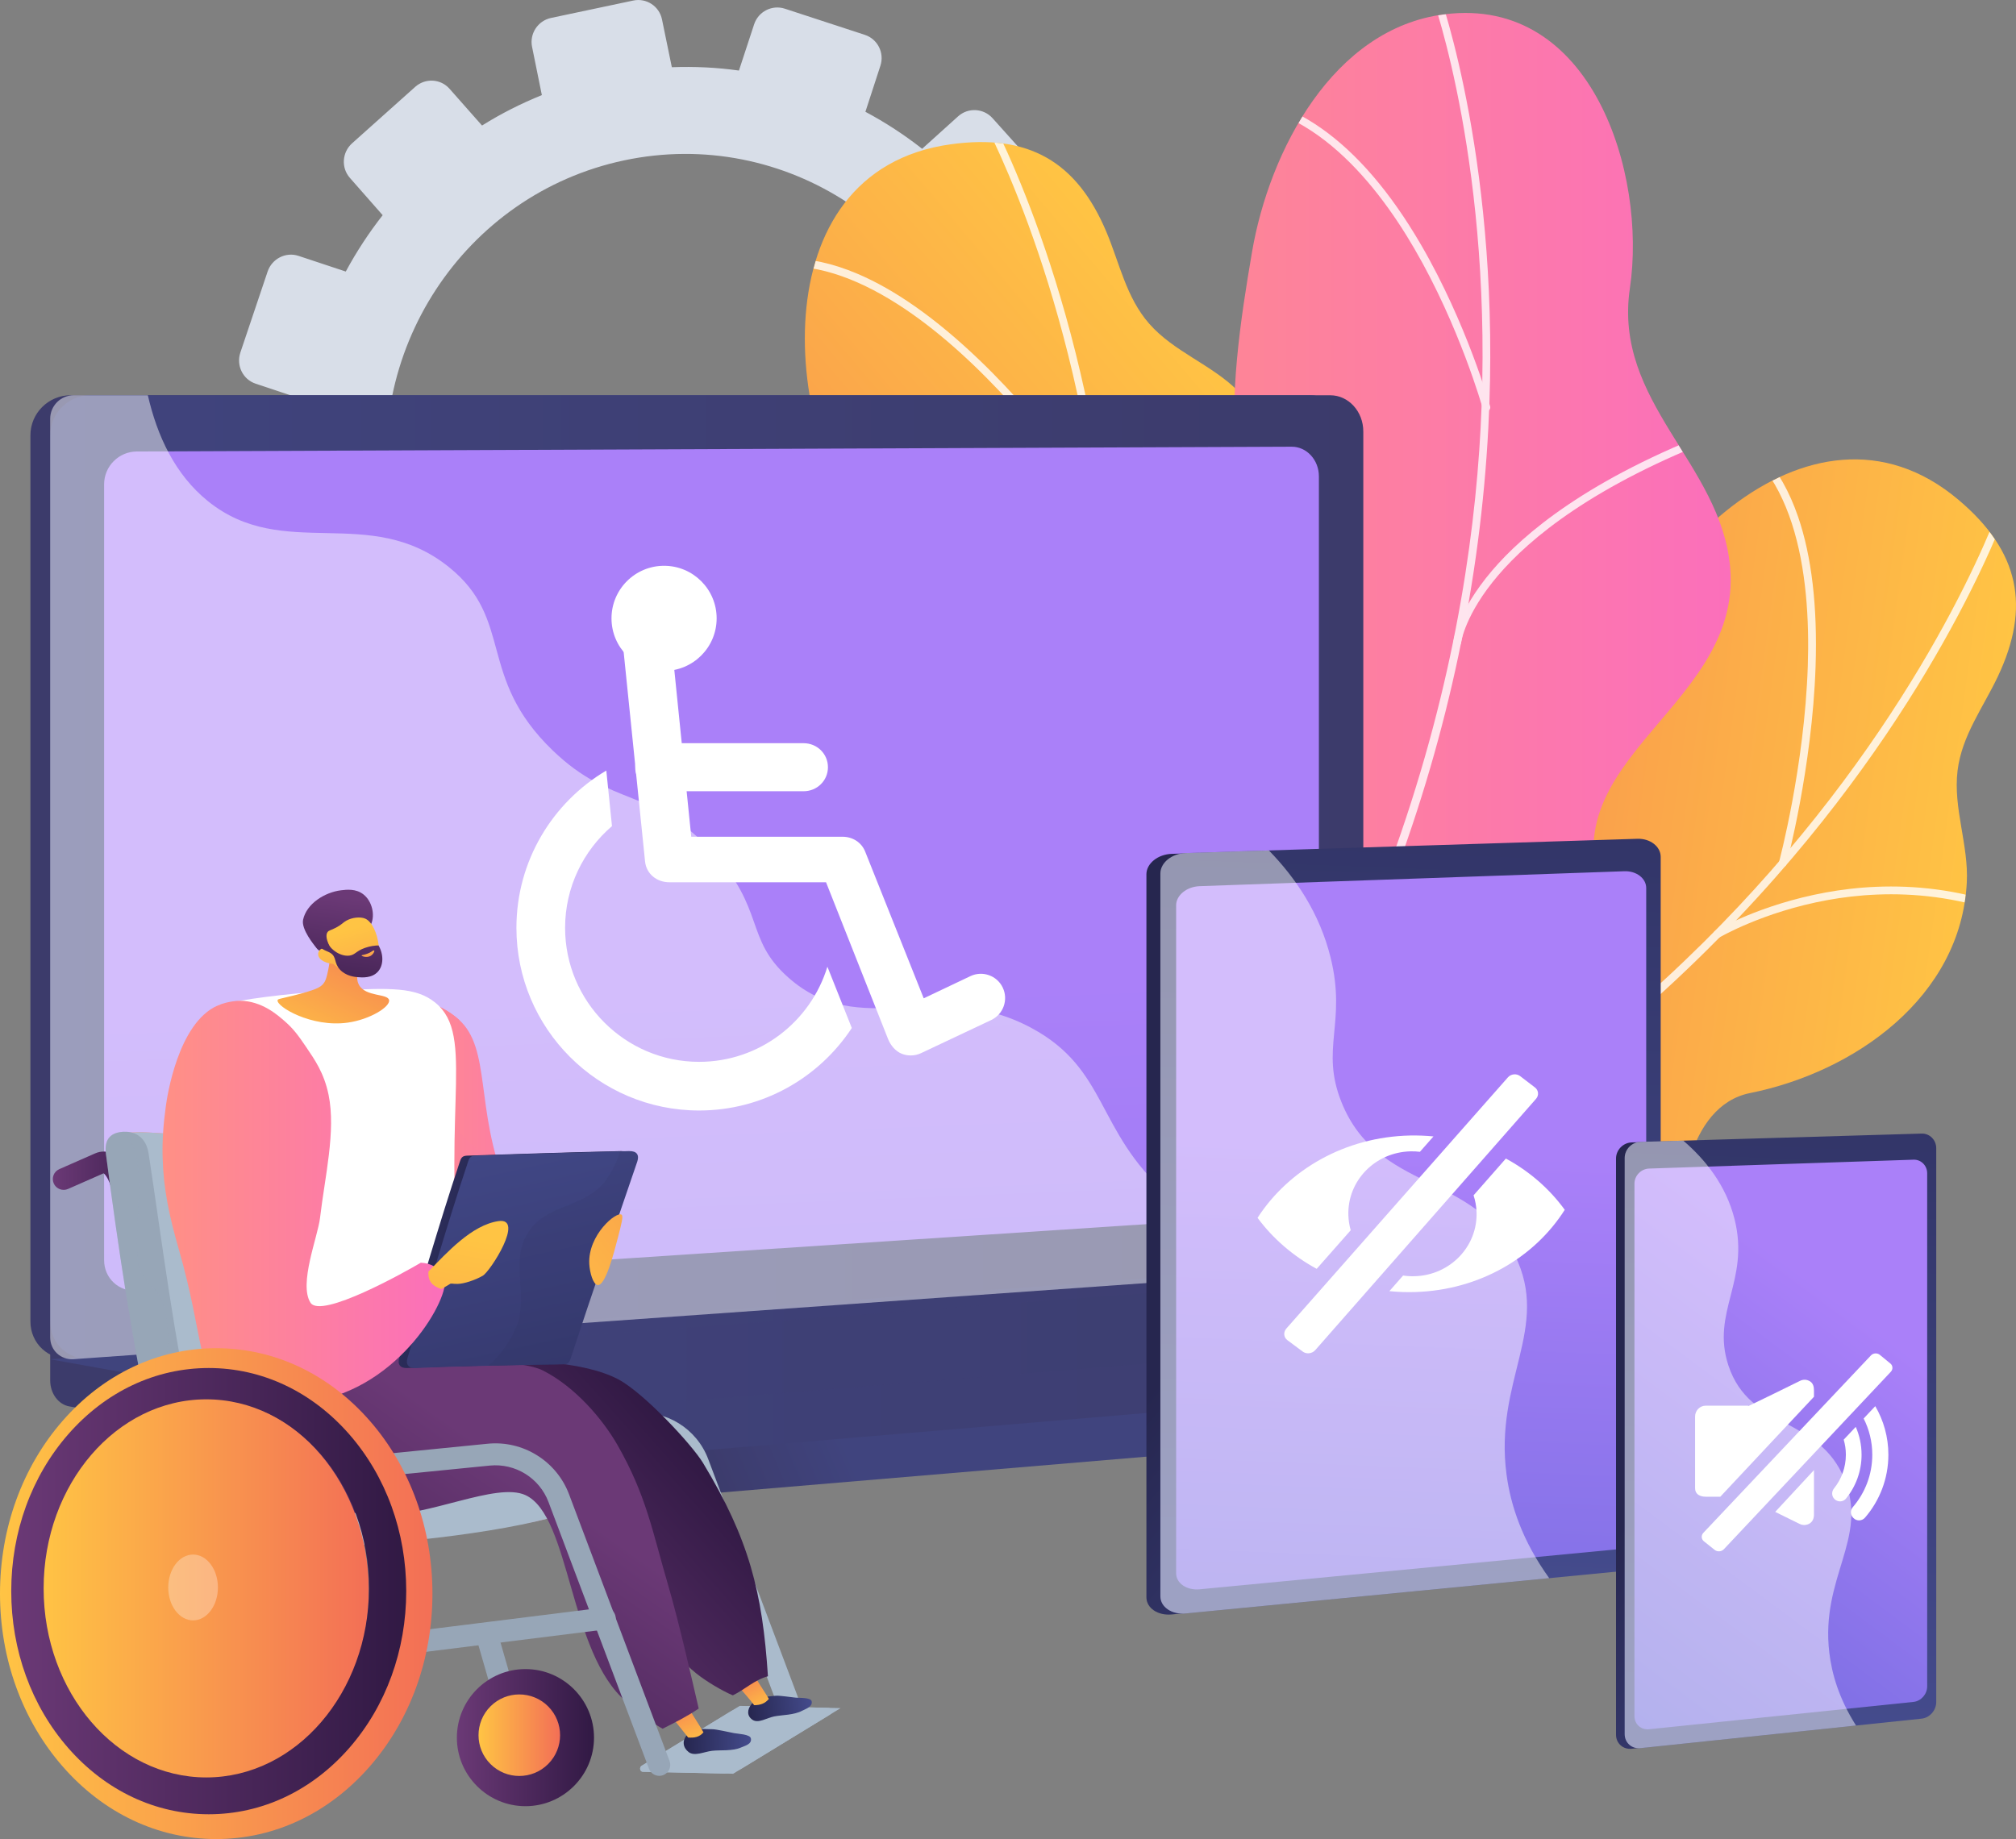
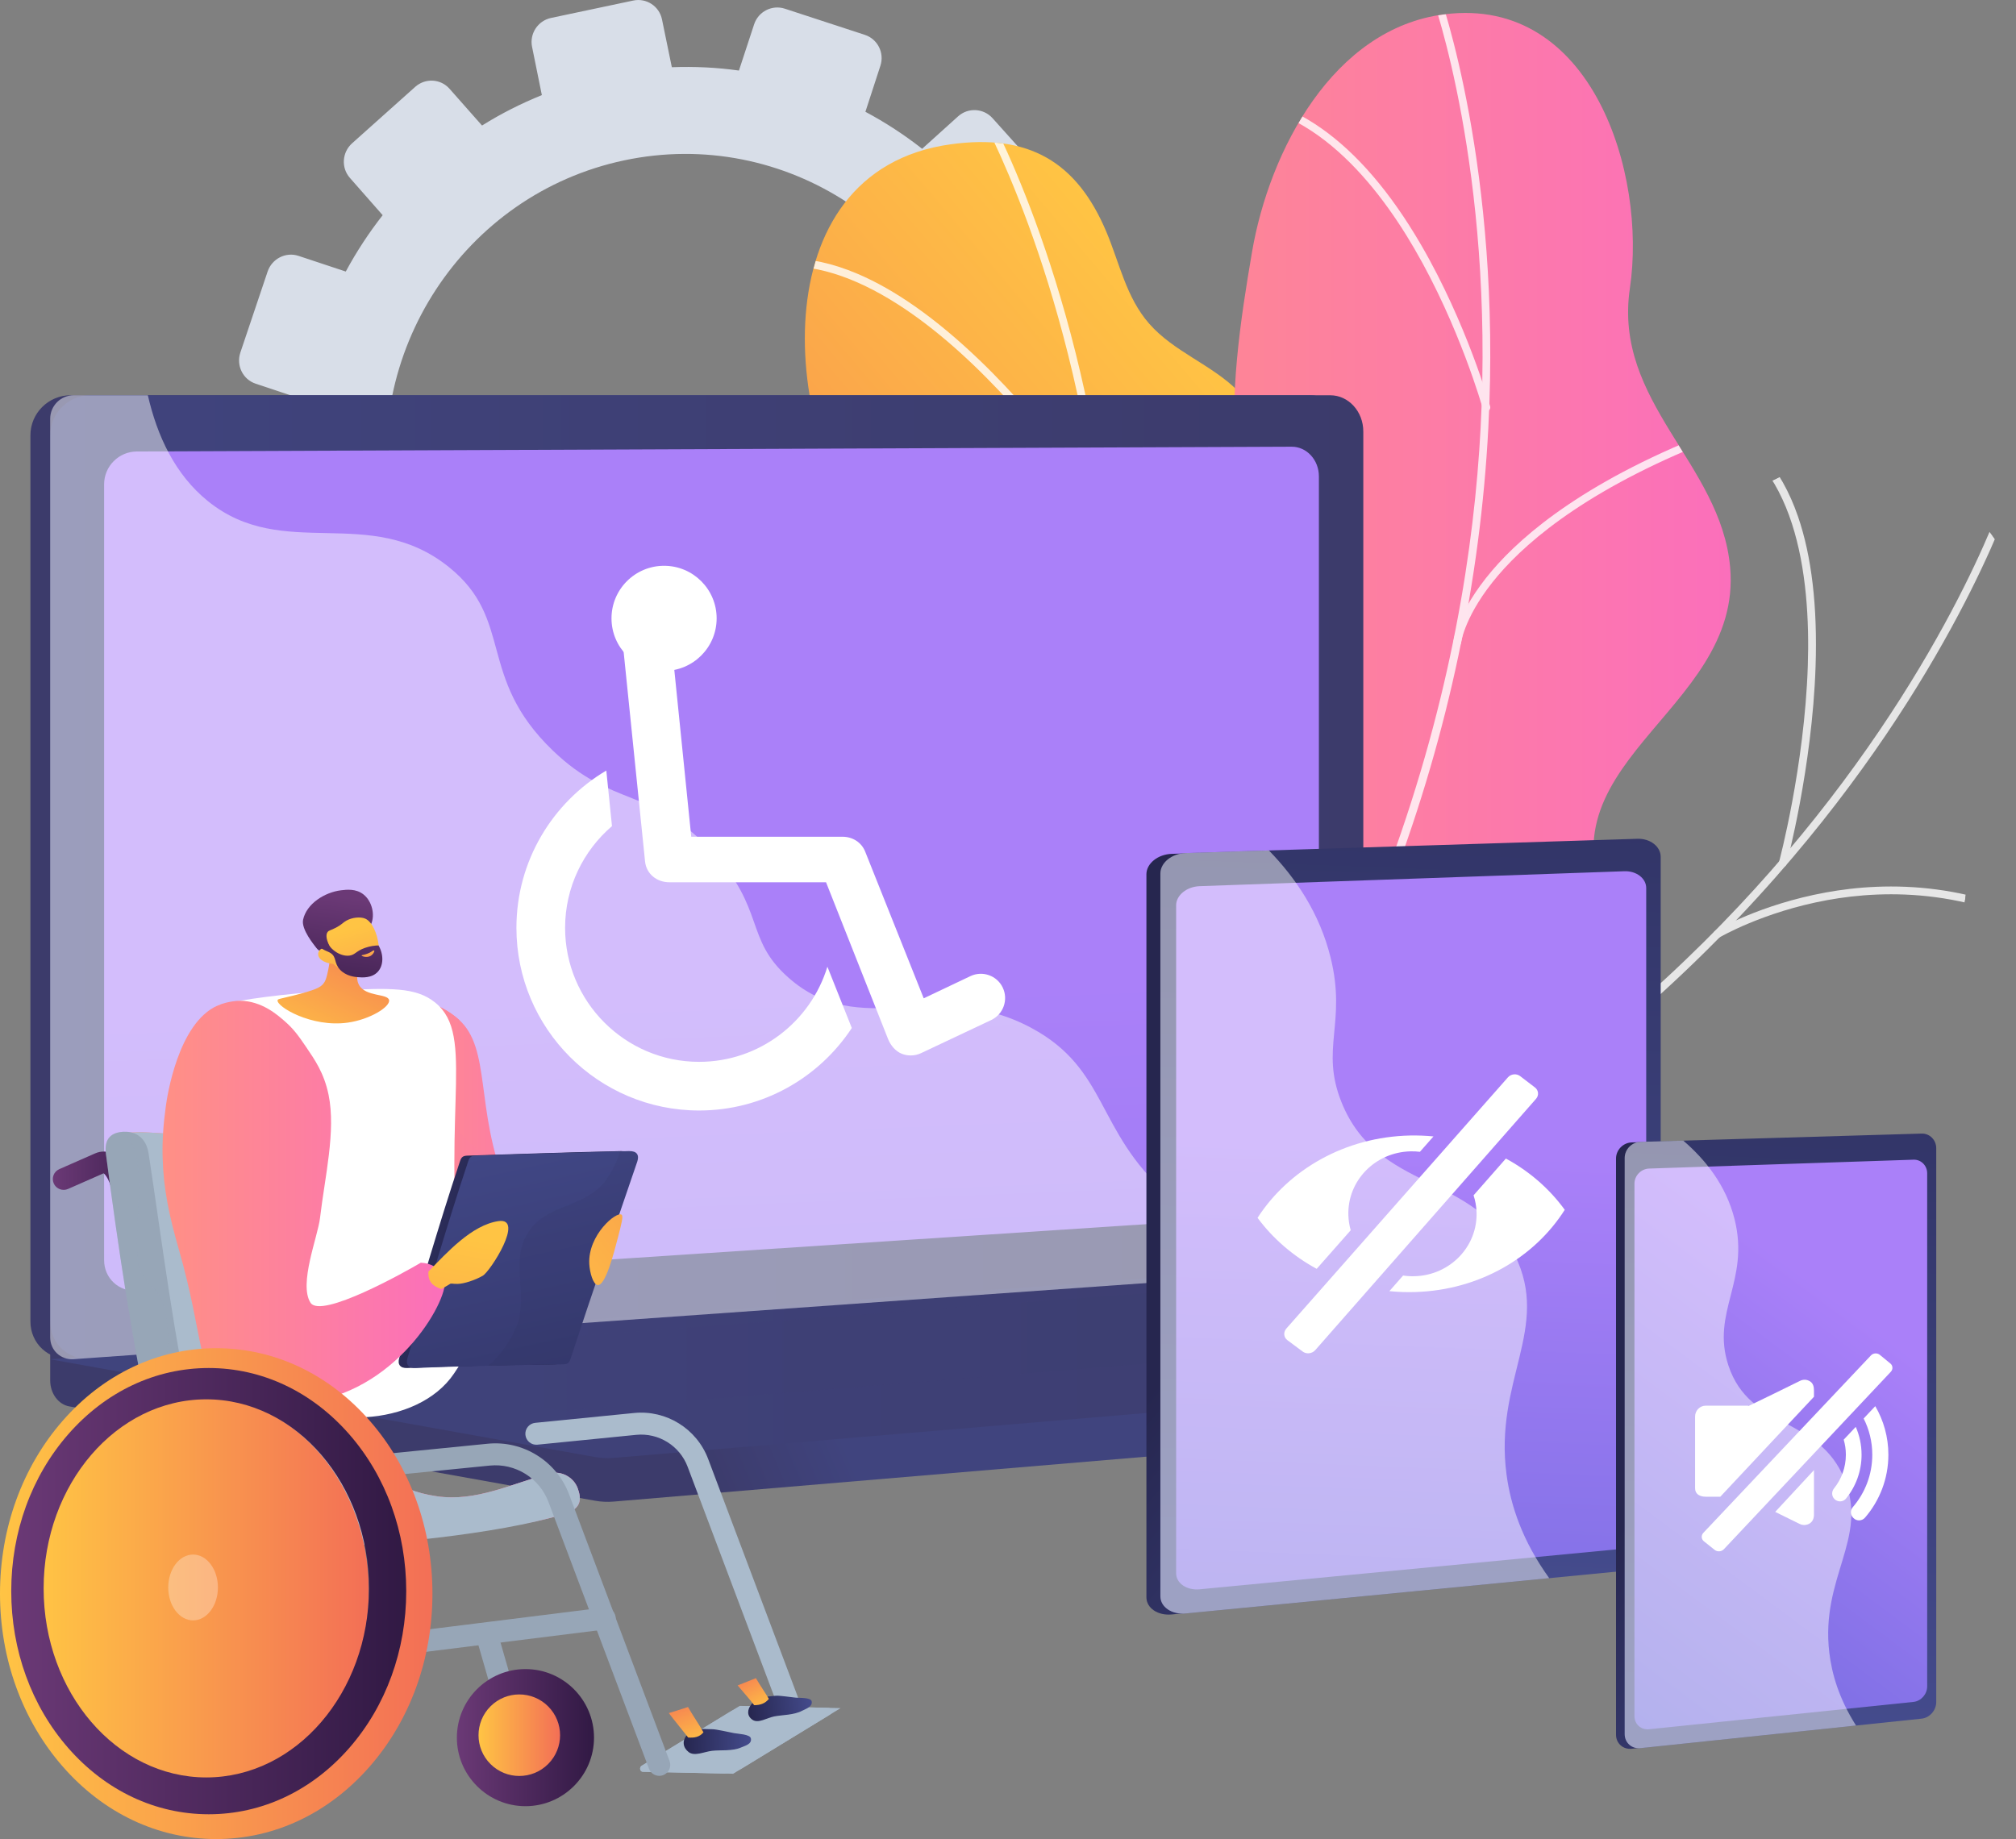
<svg xmlns="http://www.w3.org/2000/svg" xmlns:xlink="http://www.w3.org/1999/xlink" viewBox="0 0 2735.43 2495.88">
  <rect x="0" y="0" width="2735.43" height="2495.88" fill="#808080" stroke="none" />
  <defs>
    <style>.cls-1{fill:url(#linear-gradient-2);}.cls-2{fill:#abc;}.cls-3,.cls-4,.cls-5{fill:#fff;}.cls-6{fill:url(#linear-gradient-17);}.cls-7,.cls-8{fill:#97a6b7;}.cls-4,.cls-9{opacity:.48;}.cls-4,.cls-9,.cls-10{mix-blend-mode:soft-light;}.cls-11{fill:url(#linear-gradient-9);}.cls-11,.cls-5,.cls-8{opacity:.3;}.cls-11,.cls-12,.cls-8,.cls-13{mix-blend-mode:multiply;}.cls-14{fill:url(#linear-gradient-15);}.cls-15{fill:url(#linear-gradient-18);}.cls-16{fill:url(#linear-gradient-40);}.cls-17{fill:url(#linear-gradient-28);}.cls-18{fill:url(#linear-gradient-14);}.cls-19{fill:url(#linear-gradient-36);}.cls-20{fill:url(#linear-gradient-20);}.cls-21{fill:url(#linear-gradient-6);}.cls-22{clip-path:url(#clippath-2);}.cls-23{isolation:isolate;}.cls-24{fill:url(#linear-gradient-35);}.cls-25{fill:url(#linear-gradient-32);}.cls-26{fill:url(#linear-gradient-11);}.cls-27{fill:url(#linear-gradient-39);}.cls-28{clip-path:url(#clippath-1);}.cls-29{fill:url(#linear-gradient-10);}.cls-30{fill:#fc77ae;}.cls-31{fill:url(#linear-gradient-37);}.cls-32{fill:url(#linear-gradient-16);}.cls-12{fill:url(#linear-gradient-26);}.cls-12,.cls-13{opacity:.1;}.cls-33{fill:url(#linear-gradient-31);}.cls-34{fill:url(#linear-gradient-41);}.cls-35{fill:#d8dee8;}.cls-36{fill:url(#linear-gradient-21);}.cls-10{opacity:.8;}.cls-13{fill:url(#linear-gradient-24);}.cls-37{fill:url(#linear-gradient-25);}.cls-38{fill:url(#linear-gradient-5);}.cls-39{clip-path:url(#clippath);}.cls-40{fill:url(#linear-gradient-34);}.cls-41{fill:none;}.cls-42{clip-path:url(#clippath-3);}.cls-43{fill:url(#linear-gradient-7);}.cls-44{fill:url(#linear-gradient-22);}.cls-45{fill:url(#linear-gradient-42);}.cls-46{fill:url(#linear-gradient-3);}.cls-47{fill:url(#linear-gradient);}.cls-48{fill:url(#linear-gradient-27);}.cls-49{fill:url(#linear-gradient-33);}.cls-50{fill:url(#linear-gradient-38);}.cls-51{fill:url(#linear-gradient-29);}.cls-52{fill:url(#linear-gradient-30);}.cls-53{fill:url(#linear-gradient-23);}.cls-54{fill:url(#linear-gradient-19);}.cls-55{fill:url(#linear-gradient-4);}.cls-56{fill:url(#linear-gradient-8);}.cls-57{fill:url(#linear-gradient-12);}.cls-58{fill:url(#linear-gradient-13);}</style>
    <linearGradient id="linear-gradient" x1="3536.54" y1="1396.44" x2="4843.61" y2="1396.44" gradientTransform="translate(6353.59 486.35) rotate(-172.13) scale(1 -1)" gradientUnits="userSpaceOnUse">
      <stop offset="0" stop-color="#ffc444" />
      <stop offset="1" stop-color="#f36f56" />
    </linearGradient>
    <clipPath id="clippath">
      <path class="cls-41" d="m1459.72,1964.02s-154.47-329.85-154.47-329.85c0,0,328.01,33.27,319.41-148.69-7.65-162.01,73.89-269.05,244.31-237.45,65.36,12.12,153.98,45.83,214.47,2.11,78.02-56.42,82.84-196.35,93.98-282.18,24.76-190.8,276.1-462.19,480.32-289.35,82.31,69.67,97.93,144.78,52.99,239.67-20.01,42.23-48.84,80.18-54.59,127.7-6.16,50.84,15.15,100.73,12.55,151.62-7.96,156.08-152.63,257.44-293.98,285.81-86.57,17.38-100.46,148.34-95.01,213.42,5.65,67.47,27.84,151.59-33.88,200.32-99.89,78.87-267.7,12.66-371.86-18.09-79.26-23.4-162.91-52.91-246.42-35.63-28.06,5.81-187.29,78.97-167.8,120.6Z" />
    </clipPath>
    <linearGradient id="linear-gradient-2" x1="5029.65" y1="-3470.18" x2="6321.63" y2="-3470.18" gradientTransform="translate(7891.88 56.78) rotate(139.72) scale(1 -1)" xlink:href="#linear-gradient" />
    <clipPath id="clippath-1">
      <path class="cls-41" d="m1446.23,1925.64s-344.73-103.8-344.73-103.8c0,0,240.82-219.56,101.17-333.24-124.33-101.21-149.36-231.84-13.71-336.48,52.03-40.13,135.29-83.14,142.99-156.52,9.91-94.66-89.94-190.49-145.78-255.29-124.16-144.06-158.21-508.1,103.73-544.47,105.58-14.66,171.18,23.38,211.4,119.05,17.9,42.58,26.83,88.83,58.02,124.41,33.37,38.06,84.15,55.27,119.91,90.75,109.67,108.8,88.88,282.16,16.55,404.95-44.29,75.2,42.97,171.8,94.48,210.71,53.41,40.34,129.97,79.48,125.14,157.05-7.81,125.56-167.23,205.45-258.57,261.86-69.5,42.93-146.4,85.05-188.75,157.93-14.23,24.49-65.38,189.98-21.87,203.08Z" />
    </clipPath>
    <linearGradient id="linear-gradient-3" x1="1327.37" y1="1009.56" x2="2348.34" y2="1009.56" gradientUnits="userSpaceOnUse">
      <stop offset="0" stop-color="#ff9085" />
      <stop offset="1" stop-color="#fb6fbb" />
    </linearGradient>
    <clipPath id="clippath-2">
      <path class="cls-46" d="m1610.56,2001.53l-3.48-3.13-279.72-251.75s254.17-137.75,191.94-282.78c-105.66-246.24,15.37-311.66,168.94-483.5,83.26-93.16,2.83-246.55-9.8-346.71-11.63-92.23,4.8-200.89,20.49-292.29,23.39-136.21,109.72-302.98,261.23-321.99,199.62-25.04,274.51,215.81,251.38,371.72-22.97,154.82,123.58,237.66,136.03,378.9,17.58,199.53-278.67,267.13-155.32,482.11,144.4,251.66-136.46,361.07-337.47,412.72,0,0-222.2,84.96-244.23,336.69Z" />
    </clipPath>
    <linearGradient id="linear-gradient-4" x1="1133.32" y1="1927.3" x2="956.17" y2="2001.71" gradientUnits="userSpaceOnUse">
      <stop offset="0" stop-color="#40447e" />
      <stop offset="1" stop-color="#3c3b6b" />
    </linearGradient>
    <linearGradient id="linear-gradient-5" x1="896.76" y1="1146.52" x2="704.51" y2="1227.27" xlink:href="#linear-gradient-4" />
    <linearGradient id="linear-gradient-6" x1="68.1" y1="1190.23" x2="1849.81" y2="1190.23" xlink:href="#linear-gradient-4" />
    <linearGradient id="linear-gradient-7" x1="972.36" y1="1349.56" x2="1097.68" y2="4440.86" gradientUnits="userSpaceOnUse">
      <stop offset="0" stop-color="#aa80f9" />
      <stop offset="1" stop-color="#6165d7" />
    </linearGradient>
    <linearGradient id="linear-gradient-8" x1="68.1" y1="1849.1" x2="2589.95" y2="1849.1" xlink:href="#linear-gradient-4" />
    <linearGradient id="linear-gradient-9" x1="315.41" y1="1828.44" x2="2163.15" y2="1828.44" xlink:href="#linear-gradient-4" />
    <linearGradient id="linear-gradient-10" x1="510.3" y1="1588.26" x2="826.46" y2="1588.26" xlink:href="#linear-gradient-3" />
    <linearGradient id="linear-gradient-11" x1="510.3" y1="1588.24" x2="804.65" y2="1588.24" xlink:href="#linear-gradient-3" />
    <clipPath id="clippath-3">
      <path class="cls-2" d="m1140.62,2318.17l-136.96-3.01-133.15,81.35c-3.31,2.02-2.15,7.97,1.57,8.05l122.72,2.69,145.82-89.09Z" />
    </clipPath>
    <linearGradient id="linear-gradient-12" x1="71.65" y1="1745.24" x2="232.61" y2="1745.24" gradientUnits="userSpaceOnUse">
      <stop offset="0" stop-color="#6b3976" />
      <stop offset="1" stop-color="#311944" />
    </linearGradient>
    <linearGradient id="linear-gradient-13" x1="238.24" y1="1753.57" x2="921.06" y2="2034.35" xlink:href="#linear-gradient-3" />
    <linearGradient id="linear-gradient-14" x1="3201.75" y1="3158.34" x2="3289.17" y2="3158.34" gradientTransform="translate(3922.56 -1191.3) rotate(173.45) scale(1 -1)" gradientUnits="userSpaceOnUse">
      <stop offset="0" stop-color="#444b8c" />
      <stop offset="1" stop-color="#26264f" />
    </linearGradient>
    <linearGradient id="linear-gradient-15" x1="1364.72" y1="2122.83" x2="1394.76" y2="2060.65" gradientTransform="translate(2348.93 167.89) rotate(178.62) scale(1 -1)" xlink:href="#linear-gradient" />
    <linearGradient id="linear-gradient-16" x1="21.97" y1="2184.08" x2="290.07" y2="1844.61" gradientTransform="translate(949.05 68.66) rotate(10.04)" xlink:href="#linear-gradient-12" />
    <linearGradient id="linear-gradient-17" x1="2456.23" y1="2910.01" x2="2547.41" y2="2910.01" gradientTransform="translate(3569.33 -462.25) rotate(-178.12) scale(1 -1)" xlink:href="#linear-gradient-14" />
    <linearGradient id="linear-gradient-18" x1="932.89" y1="2142.76" x2="967.56" y2="2071.01" gradientTransform="translate(2083.69 330.5) rotate(-174.31) scale(1 -1)" xlink:href="#linear-gradient" />
    <linearGradient id="linear-gradient-19" x1="131.7" y1="1986.25" x2="434.44" y2="2413.9" gradientTransform="translate(821.3) rotate(-180) scale(1 -1)" xlink:href="#linear-gradient-12" />
    <linearGradient id="linear-gradient-20" x1="-322.27" y1="1761.79" x2="-313.84" y2="1537.22" gradientTransform="translate(1412.46 -49.56) rotate(23.5)" xlink:href="#linear-gradient" />
    <linearGradient id="linear-gradient-21" x1="619.9" y1="2358.23" x2="805.99" y2="2358.23" xlink:href="#linear-gradient-12" />
    <linearGradient id="linear-gradient-22" x1="649.3" y1="2354.93" x2="759.95" y2="2354.93" gradientTransform="translate(1871.56 191.5) rotate(45)" xlink:href="#linear-gradient" />
    <linearGradient id="linear-gradient-23" x1="4856.47" y1="1141.01" x2="4363.48" y2="1361.46" gradientTransform="translate(4841.67 -177.63) rotate(173.04) scale(1 -1)" xlink:href="#linear-gradient-14" />
    <linearGradient id="linear-gradient-24" x1="10037.7" y1="-2944.16" x2="9544.7" y2="-2723.71" gradientTransform="translate(956.57 296.61) rotate(173.04) scale(1 -1)" xlink:href="#linear-gradient-14" />
    <linearGradient id="linear-gradient-25" x1="4355.04" y1="1122.32" x2="4271.48" y2="1995.32" gradientTransform="translate(4841.67 -177.63) rotate(173.04) scale(1 -1)" xlink:href="#linear-gradient-14" />
    <linearGradient id="linear-gradient-26" x1="1027.09" y1="-1452.15" x2="862.87" y2="-752.04" gradientTransform="translate(956.57 296.61) rotate(173.04) scale(1 -1)" xlink:href="#linear-gradient-14" />
    <linearGradient id="linear-gradient-27" x1="220.52" y1="1632.34" x2="603.76" y2="1632.34" xlink:href="#linear-gradient-3" />
    <linearGradient id="linear-gradient-28" x1="-1765.43" y1="1681.31" x2="-1672.55" y2="2249.35" gradientTransform="translate(-1127.28) rotate(-180) scale(1 -1)" xlink:href="#linear-gradient" />
    <linearGradient id="linear-gradient-29" x1="0" y1="2162.79" x2="586.75" y2="2162.79" gradientTransform="matrix(1, 0, 0, 1, 0, 0)" xlink:href="#linear-gradient" />
    <linearGradient id="linear-gradient-30" x1="54.06" y1="2159.18" x2="500.39" y2="2159.18" gradientTransform="matrix(1, 0, 0, 1, 0, 0)" xlink:href="#linear-gradient" />
    <linearGradient id="linear-gradient-31" x1="15.26" y1="2159.43" x2="551.21" y2="2159.43" xlink:href="#linear-gradient-12" />
    <linearGradient id="linear-gradient-32" x1="374.13" y1="1600.96" x2="922.29" y2="1178.63" gradientTransform="translate(291.5 242.51) rotate(-4.05) scale(.84 .99)" xlink:href="#linear-gradient" />
    <linearGradient id="linear-gradient-33" x1="-103.92" y1="-106.65" x2="-169.03" y2="-272.01" gradientTransform="translate(362.83 1521.38) rotate(166.29) scale(1 -1)" gradientUnits="userSpaceOnUse">
      <stop offset="0" stop-color="#311944" />
      <stop offset="1" stop-color="#6b3976" />
    </linearGradient>
    <linearGradient id="linear-gradient-34" x1="700.5" y1="-204.23" x2="697.5" y2="37.01" gradientTransform="translate(-142.94 1666.12) rotate(-17.22)" xlink:href="#linear-gradient" />
    <linearGradient id="linear-gradient-35" x1="-123.81" y1="-98.74" x2="-188.98" y2="-264.25" xlink:href="#linear-gradient-33" />
    <linearGradient id="linear-gradient-36" x1="-187.59" y1="-198.47" x2="-184.21" y2="-168.25" gradientTransform="translate(362.83 1521.38) rotate(166.29) scale(1 -1)" gradientUnits="userSpaceOnUse">
      <stop offset="0" stop-color="#ffc444" />
      <stop offset="1" stop-color="#f36f56" />
    </linearGradient>
    <linearGradient id="linear-gradient-37" x1="2299.22" y1="2012.78" x2="1810.4" y2="1595.8" gradientTransform="matrix(1, 0, 0, 1, 0, 0)" xlink:href="#linear-gradient-14" />
    <linearGradient id="linear-gradient-38" x1="-1513.57" y1="3120.86" x2="222.55" y2="3185.44" gradientTransform="translate(-1225.48 627.7) rotate(-90)" xlink:href="#linear-gradient-14" />
    <linearGradient id="linear-gradient-39" x1="1918.38" y1="1561.46" x2="1874.29" y2="2666.05" xlink:href="#linear-gradient-7" />
    <linearGradient id="linear-gradient-40" x1="2695.62" y1="2207.67" x2="2342.43" y2="1906.38" gradientTransform="matrix(1, 0, 0, 1, 0, 0)" xlink:href="#linear-gradient-14" />
    <linearGradient id="linear-gradient-41" x1="-1704.58" y1="3626.75" x2="-333.76" y2="3677.74" gradientTransform="translate(-1225.48 627.7) rotate(-90)" xlink:href="#linear-gradient-14" />
    <linearGradient id="linear-gradient-42" x1="2531.58" y1="1792.7" x2="2073.31" y2="2408.89" xlink:href="#linear-gradient-7" />
  </defs>
  <g class="cls-23">
    <g id="Layer_2">
      <g id="Illustration">
        <g>
          <path class="cls-35" d="m721.93,63.54l13.29,65.53c-28.49,11.53-55.66,25.31-81.18,41.3l-44.14-49.94c-12.04-13.63-32.88-14.76-46.55-2.53l-85.59,76.55c-13.7,12.26-15.07,33.27-3.04,46.95l44.52,50.64c-18.81,24-35.59,49.58-50.08,76.49l-64.1-21.27c-17.28-5.74-36.07,3.81-41.97,21.33l-36.93,109.78c-5.92,17.59,3.32,36.53,20.64,42.31l64.32,21.45c-4.54,29.99-6.44,60.65-5.76,91.68l-67.03,14.18c-17.99,3.81-29.72,21.66-26.18,39.89l22.17,114.23c3.55,18.31,21.06,30.06,39.11,26.24l67.23-14.22c11.09,29.04,24.46,56.74,40.04,82.78l-51.43,46.39c-13.87,12.51-15.27,34.02-3.11,48.06l76.15,87.91c12.2,14.09,33.36,15.32,47.24,2.76l51.43-46.53c23.87,19.34,49.38,36.51,76.21,51.37l-21.79,66.37c-5.9,17.97,3.56,37.36,21.13,43.31l110.02,37.23c17.61,5.96,36.65-3.81,42.51-21.83l21.44-65.86c30.13,4.57,60.94,6.35,92.1,5.44l13.77,67.91c3.77,18.59,21.59,30.55,39.79,26.7l113.84-24.08c18.2-3.85,29.86-22.04,26.03-40.62l-13.86-67.33c29.14-11.69,56.87-25.77,82.9-42.12l44.78,50.93c12.43,14.14,33.72,15.39,47.54,2.77l86.32-78.77c13.79-12.58,14.86-34.2,2.41-48.29l-44.64-50.5c19.14-24.71,36.06-51.1,50.63-78.81l63.18,21.07c17.66,5.89,36.58-3.83,42.25-21.69l35.4-111.52c5.65-17.8-4.06-36.96-21.68-42.81l-62.58-20.77c4.24-30.7,5.69-62.05,4.46-93.7l64.29-13.6c18.05-3.82,29.5-21.7,25.59-39.93l-24.42-113.75c-3.9-18.15-21.64-29.77-39.64-25.96l-64.1,13.56c-11.72-29.22-25.72-57.02-41.98-83.06l48.44-43.83c13.62-12.32,14.67-33.45,2.36-47.17l-76.88-85.7c-12.27-13.68-33.24-14.82-46.85-2.54l-48.75,43.97c-24.18-18.96-49.93-35.77-76.98-50.19l20.38-62.6c5.67-17.42-3.82-36.14-21.18-41.83l-108.49-35.49c-17.33-5.67-36,3.82-41.7,21.2l-20.61,62.75c-29.82-4.19-60.27-5.69-91.05-4.52l-13.37-64.96c-3.68-17.88-21.13-29.3-38.97-25.53l-111.58,23.61c-17.84,3.78-29.37,21.33-25.74,39.22Zm-190.01,636.86c-43.94-221.08,97.19-436.69,314.98-482.76,217.79-46.08,431.69,94.41,478.02,314.99,46.61,221.91-93.9,440.56-314.08,487.15-220.18,46.59-434.71-96.95-478.92-319.37Z" />
          <g>
            <g>
-               <path class="cls-47" d="m1305.25,1634.17s328.01,33.27,319.41-148.69c-7.66-162.01,73.89-269.05,244.31-237.45,65.36,12.12,153.98,45.83,214.47,2.11,78.02-56.42,82.84-196.35,93.98-282.18,24.75-190.8,276.1-462.19,480.31-289.35,82.31,69.67,97.93,144.78,52.99,239.67-20.01,42.23-48.84,80.18-54.59,127.7-6.16,50.84,15.15,100.73,12.55,151.62-7.96,156.08-152.63,257.44-293.98,285.81-86.57,17.38-100.46,148.34-95.01,213.42,5.65,67.47,27.84,151.59-33.88,200.32-99.89,78.87-267.7,12.66-371.86-18.09-79.26-23.4-162.91-52.91-246.42-35.63-28.05,5.81-187.29,78.97-167.8,120.6,0-.02-154.47-329.85-154.47-329.85Z" />
              <g class="cls-39">
                <g class="cls-10">
                  <path class="cls-3" d="m1133.22,1894.87c.58.08,1.18.06,1.78-.06,291.27-59.51,556.23-160.39,787.5-299.81,185.07-111.57,349.1-247.94,487.53-405.32,235.8-268.06,316.59-507.6,317.38-509.99.91-2.77-.59-5.76-3.36-6.67-2.75-.91-5.76.59-6.67,3.36-.78,2.37-81.09,240.23-315.63,506.72-216.43,245.9-612.25,567.2-1268.86,701.36-2.86.58-4.7,3.37-4.12,6.23.46,2.26,2.3,3.88,4.45,4.18Z" />
                  <path class="cls-3" d="m2418.27,1176.57c2.6.36,5.12-1.26,5.82-3.86.35-1.29,34.78-130.32,39.39-268.17,2.72-81.26-5.3-149.73-23.82-203.51-23.44-68.05-63.81-112.76-120-132.86-2.77-.98-5.77.45-6.75,3.19-.98,2.75.45,5.77,3.19,6.75,120.66,43.18,141,201.16,136.82,326.08-4.57,136.65-38.69,264.5-39.04,265.77-.76,2.82.91,5.72,3.72,6.48.22.06.44.1.66.13Z" />
                  <path class="cls-3" d="m2329.18,1273.22c1.15.16,2.35-.06,3.42-.7.58-.35,59.53-35.03,146.97-50.97,80.47-14.67,202.32-16.02,325.87,60.89,2.47,1.54,5.73.78,7.28-1.69s.78-5.73-1.69-7.28c-126.56-78.78-251.35-77.33-333.75-62.24-89.22,16.34-147.64,50.76-150.09,52.22-2.5,1.49-3.32,4.73-1.83,7.24.85,1.43,2.28,2.32,3.82,2.53Z" />
                  <path class="cls-3" d="m1944.36,1580.18c1.94.27,3.96-.56,5.12-2.3.39-.59,39.63-59.85,65.59-136.31,34.63-102,30.08-188.32-13.16-249.63-1.68-2.38-4.97-2.95-7.36-1.27-2.38,1.68-2.95,4.98-1.27,7.36,99.98,141.74-51.04,371.68-52.58,373.98-1.62,2.43-.96,5.71,1.46,7.32.68.46,1.44.73,2.2.84Z" />
                  <path class="cls-3" d="m2272.07,1916.64c.73.1,1.49.05,2.24-.18,2.8-.84,4.38-3.78,3.54-6.58-37.41-124.85-138.35-205.83-291.88-234.21-115.3-21.3-220.98-5.42-222.03-5.26-2.88.45-4.86,3.14-4.41,6.03.45,2.88,3.16,4.86,6.03,4.41,1.04-.16,105.21-15.78,218.76,5.26,151.37,28.04,246.72,104.35,283.42,226.8.61,2.05,2.35,3.44,4.34,3.72Z" />
                </g>
              </g>
            </g>
            <g>
              <path class="cls-1" d="m1101.5,1821.84s240.82-219.56,101.17-333.24c-124.33-101.21-149.36-231.84-13.71-336.48,52.03-40.13,135.29-83.14,142.99-156.52,9.91-94.66-89.94-190.49-145.78-255.29-124.16-144.06-158.21-508.1,103.73-544.47,105.58-14.66,171.18,23.38,211.4,119.05,17.9,42.58,26.83,88.84,58.02,124.41,33.37,38.06,84.15,55.27,119.91,90.75,109.67,108.8,88.88,282.16,16.55,404.95-44.29,75.2,42.97,171.8,94.48,210.71,53.41,40.34,129.97,79.48,125.14,157.05-7.81,125.56-167.23,205.45-258.57,261.86-69.5,42.93-146.4,85.05-188.75,157.93-14.23,24.48-65.37,189.98-21.87,203.08-.02,0-344.73-103.81-344.73-103.81Z" />
              <g class="cls-28">
                <g class="cls-10">
                  <path class="cls-3" d="m1179.99,2120.43c.44-.37.82-.82,1.13-1.35,148.28-253.71,248.74-515.31,298.61-777.54,39.9-209.84,47.67-420.55,23.1-626.26-41.86-350.4-164.94-567.86-166.18-570.01-1.44-2.5-4.63-3.36-7.13-1.93-2.48,1.42-3.37,4.63-1.93,7.13,1.23,2.14,123.4,218.13,164.93,566.57,38.32,321.52,13.84,824.85-320.42,1396.77-1.45,2.49-.62,5.69,1.87,7.14,1.96,1.15,4.37.87,6.01-.52Z" />
                  <path class="cls-3" d="m1498.61,700.56c1.98-1.67,2.45-4.6,1-6.83-.72-1.1-73.01-111.55-171.47-205.86-58.04-55.59-113.73-94.85-165.55-116.68-65.57-27.62-125.1-27.38-176.96.73-2.55,1.4-3.48,4.55-2.1,7.08,1.38,2.53,4.54,3.48,7.08,2.1,111.37-60.36,241.1,28.85,330.32,114.31,97.6,93.49,169.23,202.92,169.94,204.02,1.57,2.42,4.81,3.1,7.22,1.53.19-.12.37-.26.53-.4Z" />
                  <path class="cls-3" d="m1511.02,829.9c.87-.74,1.51-1.77,1.75-2.98.13-.66,13.47-66.93,59.4-141.83,42.27-68.92,121.64-159.53,259.74-199.77,2.77-.81,4.36-3.71,3.55-6.47s-3.71-4.36-6.47-3.55c-141.47,41.23-222.7,134.07-265.93,204.68-46.81,76.46-60,142.18-60.53,144.94-.55,2.83,1.29,5.57,4.12,6.12,1.62.32,3.21-.15,4.38-1.14Z" />
                  <path class="cls-3" d="m1483.24,1315.67c1.48-1.25,2.2-3.29,1.68-5.29-.17-.68-17.93-68.65-57.11-138.19-52.27-92.77-118.82-146.34-192.48-154.94-2.86-.33-5.46,1.71-5.79,4.58-.33,2.86,1.72,5.46,4.58,5.79,170.3,19.86,239.99,282.7,240.68,285.36.72,2.79,3.57,4.47,6.36,3.75.79-.2,1.49-.58,2.07-1.07Z" />
                  <path class="cls-3" d="m1947.09,1296.29c.55-.47,1.02-1.06,1.35-1.76,1.23-2.61.11-5.72-2.5-6.95-116.6-54.79-242.79-33.89-364.94,60.45-91.72,70.84-149.73,159.12-150.3,160.01-1.57,2.42-.89,5.65,1.53,7.22,2.42,1.57,5.66.88,7.22-1.53.57-.87,57.77-87.87,148.14-157.6,120.47-92.95,239.54-112.84,353.9-59.1,1.91.9,4.09.54,5.6-.74Z" />
                </g>
              </g>
            </g>
            <g>
              <path class="cls-46" d="m1610.56,2001.53l-3.48-3.13-279.72-251.75s254.17-137.75,191.94-282.78c-105.66-246.24,15.37-311.66,168.94-483.5,83.26-93.16,2.83-246.55-9.8-346.71-11.63-92.23,4.8-200.89,20.49-292.29,23.39-136.21,109.72-302.98,261.23-321.99,199.62-25.04,274.51,215.81,251.38,371.72-22.97,154.82,123.58,237.66,136.03,378.9,17.58,199.53-278.67,267.13-155.32,482.11,144.4,251.66-136.46,361.07-337.47,412.72,0,0-222.2,84.96-244.23,336.69Z" />
              <g class="cls-22">
                <g class="cls-10">
                  <path class="cls-3" d="m1459.36,1911.23c1.49,0,2.96-.63,4-1.86,189.32-224.75,332.87-465.42,426.66-715.33,75.06-199.98,118.6-406.29,129.42-613.18,18.43-352.41-65.83-587.65-66.68-589.99-.99-2.71-3.98-4.1-6.69-3.11-2.71.99-4.1,3.99-3.11,6.7.85,2.32,84.45,235.96,66.03,586.39-16.99,323.35-126.83,815.15-553.61,1321.8-1.86,2.2-1.58,5.5.63,7.36.98.83,2.17,1.23,3.36,1.23Z" />
                  <path class="cls-3" d="m2016.88,558.13c.46,0,.93-.06,1.4-.19,2.78-.77,4.4-3.65,3.63-6.43-.31-1.11-31.61-112.4-93.71-219.21-82.84-142.51-182.68-212.46-288.78-202.29-2.87.28-4.97,2.82-4.7,5.7.27,2.87,2.87,4.98,5.7,4.7,128.47-12.33,222.44,100.32,278.66,196.97,61.46,105.67,92.46,215.83,92.77,216.93.64,2.31,2.74,3.82,5.03,3.82Z" />
                  <path class="cls-3" d="m1977.27,876.96c2.61,0,4.87-1.96,5.18-4.62.07-.58,5.21-38.75,50.65-91.87,42.23-49.37,128.79-122.04,301.37-187.87,2.69-1.03,4.05-4.05,3.02-6.74-1.03-2.69-4.05-4.05-6.74-3.02-175.45,66.92-263.47,141.24-306.41,191.8-47.12,55.48-52.08,94.85-52.27,96.5-.33,2.86,1.73,5.45,4.6,5.78.2.02.4.03.6.03Z" />
                  <path class="cls-3" d="m2267.42,1410.25c2.17,0,4.19-1.36,4.94-3.53.93-2.73-.52-5.7-3.24-6.64-182.63-62.7-302.08-61.43-370.13-49.32-74.59,13.27-105.29,41.53-106.56,42.73-2.1,1.98-2.2,5.28-.22,7.38,1.97,2.1,5.27,2.2,7.37.23.3-.28,30.39-27.69,102.41-40.27,66.73-11.65,184-12.59,363.74,49.13.56.19,1.13.28,1.7.28Z" />
                  <path class="cls-3" d="m1639.92,1670.94h.07c2.88,0,5.19-2.1,5.15-4.98-.02-1.25-2.23-126.43-43.78-250.95-24.5-73.43-57.69-132.23-98.65-174.9-51.52-53.68-115.4-81.68-189.88-83.3-2.9-.16-5.27,2.24-5.33,5.13-.06,2.88,2.22,5.28,5.11,5.34,130.31,2.83,224.11,87.28,278.78,250.98,41.08,123.01,43.29,246.61,43.31,247.85.04,2.86,2.37,4.84,5.22,4.84Z" />
                </g>
              </g>
            </g>
          </g>
          <g>
            <g>
              <path class="cls-55" d="m2589.95,1830.36l-2521.85-21.96v64.99c0,17.64,11,32.64,25.9,35.31l713.1,127.97c8.46,1.52,17.05,1.92,25.58,1.2l1729.86-145.91c15.44-1.3,27.4-16.35,27.4-34.47v-27.13Z" />
              <path class="cls-38" d="m1778.13,1725.02l-1682.28,118.88c-30.1,2.13-54.58-20.48-54.58-50.5V590.78c0-30.02,24.48-54.35,54.58-54.35h1682.28c24.8,0,44.85,22,44.85,49.13v1087.15c0,27.14-20.05,50.55-44.85,52.3Z" />
              <path class="cls-21" d="m1804.96,1725.02l-1682.28,118.88c-30.1,2.13-54.58-20.48-54.58-50.5V590.78c0-30.02,24.48-54.35,54.58-54.35h1682.28c24.8,0,44.85,22,44.85,49.13v1087.15c0,27.14-20.05,50.55-44.85,52.3Z" />
              <path class="cls-43" d="m1752.55,1648.37l-1566.87,103.27c-24.5,1.61-44.41-16.94-44.41-41.44V657.29c0-24.51,19.91-44.45,44.41-44.56l1566.87-6.48c20.46-.08,37.01,17.94,37.01,40.26v959.01c0,22.32-16.55,41.5-37.01,42.85Z" />
              <path class="cls-56" d="m1762.98,1719.63l-1694.88,125.14,739,132.62c8.46,1.52,17.05,1.92,25.58,1.2l1757.26-148.22-800.01-109.89c-8.95-1.23-17.97-1.51-26.96-.85Z" />
              <polygon class="cls-11" points="315.41 1847.91 1726.45 1742.18 2163.15 1801.68 764.27 1914.7 315.41 1847.91" />
              <path class="cls-4" d="m1399.64,1395.18c-129.69-69.78-231.66,18.64-330.07-68.6-59.66-52.89-30.37-92.33-103.79-171.37-81.31-87.54-134.25-58.11-215.97-136.9-103.33-99.62-51.65-177.13-140.65-248.65-107.97-86.77-224.42-6.46-327.2-89.67-44.33-35.89-68.65-88.07-81.36-143.56h-100.57c-17.62,0-31.93,14.28-31.93,31.9v1246.63c0,17.62,14.31,30.89,31.93,29.64l1714.52-121.7c8.41-.6,15.87-5.51,20.66-12.63-125.51-4.57-202.61-46.65-251.9-90.14-96.42-85.09-79.7-169-183.67-224.94Z" />
            </g>
            <g>
              <path class="cls-3" d="m1122.66,1311.95c-22.67,74.66-92.12,129.13-174.07,129.13-100.26,0-181.83-81.58-181.83-181.86,0-55.16,24.7-104.67,63.61-138.06l-7.69-75.4c-72.97,43.19-121.97,122.71-121.97,213.46,0,136.68,111.19,247.9,247.88,247.9,86.52,0,162.84-44.57,207.19-111.96l-33.13-83.22Z" />
              <path class="cls-3" d="m1235.68,1432.41c-4.1,0-8.21-.76-12.1-2.3-8.48-3.34-15.2-11.47-18.58-19.94l-84.18-212.81h-212.72c-16.94,0-31.14-11.39-32.85-28.24l-29.43-288.12c-1.85-18.14,11.36-33.99,29.51-35.84,18.13-1.86,34.35,12.25,36.2,30.39l26.4,260.04h205.29c13.52,0,25.68,7.54,30.68,20.1l79.46,199.17,63.32-30.09c16.49-7.8,36.17-.83,43.96,15.66,7.79,16.49.74,36.13-15.75,43.92l-95.1,44.91c-4.46,2.11-9.28,3.14-14.11,3.14Z" />
-               <path class="cls-3" d="m1090.38,1073.83h-195.49c-18.24,0-33.02-14.36-33.02-32.6s14.79-32.6,33.02-32.6h195.49c18.24,0,33.02,14.36,33.02,32.6s-14.79,32.6-33.02,32.6Z" />
              <circle class="cls-3" cx="901.05" cy="839.19" r="71.33" />
            </g>
          </g>
          <g>
            <g>
              <path class="cls-29" d="m807.12,1669.48c-9.34,15.62-24.5,35.17-43.74,35.8-37.5,1.24-66.5-70.15-76.35-94.41-42.9-105.62-20-187.81-64.8-227.43-25.7-22.73-54.84-26.4-54.84-26.4-2.02-.25-22.16-2.42-30.35,1.74-110.74,56.25,149.48,733.19,289.42,338.64-23.35-11.07-14.77-19.83-19.34-27.93Z" />
              <path class="cls-26" d="m663.3,1677.58c-2.97-32.62,11.86-68.2,0-97.85-8.9-20.76-41.51-32.62-47.44-62.27-5.67-45.37,15.76-88.04,7.26-133.17-.31-.28-.58-.58-.9-.86-25.7-22.73-54.84-26.4-54.84-26.4-2.02-.25-22.16-2.42-30.35,1.74-105.21,53.44,124.42,667.1,267.62,389.89-33.79-22.78-77.15-30.68-114.66-47.36-8.9-5.93-23.72-11.86-26.69-23.72Z" />
            </g>
            <g>
              <path class="cls-2" d="m1069.05,2324.32c-6.02,0-11.7-3.68-13.94-9.65l-122.1-324.08c-10.74-28.51-39.4-46.31-69.73-43.29l-134.08,13.35c-8.21.83-15.48-5.16-16.3-13.35-.82-8.19,5.16-15.48,13.35-16.3l134.08-13.35c43.69-4.39,85.07,21.32,100.56,62.43l122.1,324.08c2.9,7.7-.99,16.29-8.69,19.19-1.73.65-3.5.96-5.25.96Z" />
              <g class="cls-23">
                <path class="cls-2" d="m1140.62,2318.17l-136.96-3.01-133.15,81.35c-3.31,2.02-2.15,7.97,1.57,8.05l122.72,2.69,145.82-89.09Z" />
                <g class="cls-42">
                  <path class="cls-2" d="m857.84,2404.25l131.94-80.61c9.13-5.58,19.12-8.36,29.22-8.14l105.26,2.31c4.03.09,5.21,7.17,1.56,9.4l-117.15,71.57c-9.13,5.58-19.12,8.36-29.22,8.14l-121.62-2.67Z" />
                </g>
              </g>
            </g>
            <g>
              <path class="cls-57" d="m217.9,1927.64c-7.03,0-13.24-5.06-14.46-12.22l-49.75-291.27c-3.78-22.13-10.81-30.3-13.11-31.79l-48.32,21.25c-7.42,3.26-16.09-.11-19.36-7.53-3.26-7.42.11-16.09,7.53-19.36l48.7-21.41c8.22-3.62,17.13-3.24,25.09,1.03,13.78,7.41,23.87,26.19,28.43,52.87l49.75,291.27c1.37,8-4.01,15.59-12,16.95-.84.14-1.67.21-2.49.21Z" />
              <g>
                <path class="cls-58" d="m766.79,2054.43c-96.54,29.43-221.05,27.26-303.87,32.34-82.82,5.08-91.31,2.53-137.36-28.5-46.05-31.03-60.1-60.45-74.05-115.33-29.92-117.69-45.54-251.62-63.66-374.26-2.81-19.04-79.68-29.14,1.11-32.17,11.83-.44,194.39,12.74,201.16,13.21,53,3.69,45.23,11.27,48.75,31.13,19.76,111.58,36.86,247.05,56.61,351.44,12.32,65.12,40.52,89.97,96.86,98.31,53.6,7.93,101.63-16.95,153.49-30.89,15.55-4.18,32.4,4.98,37.91,19.77,5.51,14.79,5.34,27.89-16.95,34.95Z" />
                <path class="cls-2" d="m766.79,2054.43c-96.54,29.43-251.27,41.37-334.09,46.45-82.82,5.08-67.49-5.18-113.55-36.21-46.05-31.03-53.69-66.85-67.64-121.73-29.92-117.69-45.54-251.62-63.66-374.26-2.81-19.04-79.68-29.14,1.11-32.17,11.83-.44,194.39,12.74,201.16,13.21,53,3.69,45.23,11.27,48.75,31.13,19.76,111.58,36.86,247.05,56.61,351.44,12.32,65.12,40.52,89.97,96.86,98.31,53.6,7.93,101.63-16.95,153.49-30.89,15.55-4.18,32.4,4.98,37.91,19.77,5.51,14.79,5.34,27.89-16.95,34.95Z" />
                <path class="cls-7" d="m451.15,2095.27c-16.64,2.07-38.96,5.63-56.3,5.61-44.77-.04-81.37-10.99-116.66-42.6-35.28-31.61-59.81-60.89-72.16-115.97-26.48-118.12-46.27-254.05-62.29-376.05-2.85-21.71,7.92-29.62,24.44-30.29,16.52-.66,30.24,8.47,33.48,29.61,18.22,118.79,35.08,258.28,62.18,371.27,16.91,70.5,61.95,99.38,123.58,105.84,17.84,1.87,40.52-6.02,57.81-5.06,17.29.96,26.26,11.13,27.77,26.37,1.51,15.24-5.22,29.2-21.86,31.27Z" />
                <path class="cls-8" d="m276.8,2024.66c-38.82-16.42-47.78-61.21-53.75-100.03-7.47-53.75,16.42-107.5-2.99-158.26-5.97-16.42-26.87-29.86-31.35-46.28-11.28-56.39,17.4-140.12-19.88-184.11-.22,0-.42,0-.64,0-16.52.66-27.29,8.58-24.44,30.29,16.03,122,35.81,257.93,62.29,376.05,12.35,55.08,36.88,84.36,72.16,115.97,35.28,31.61,71.88,42.56,116.66,42.6,1.4,0,2.85-.03,4.31-.07-.48-.5-.97-.99-1.44-1.5-34.34-37.33-74.65-56.73-120.93-74.65Z" />
              </g>
            </g>
            <path class="cls-3" d="m295.3,1364.69c29.61-8.33,96.23-16.55,149.38-19.55,75.81-4.29,113.71-6.43,140.57,11.63,62.04,41.7,14.01,137.93,39.4,376.49,10.79,101.39,15.66,94.83-8.66,130.92-49.42,73.32-188.23,79.33-251.82,15.76-33.61-33.6-82.54,29.76-83.34-8.58-3.19-151.32-79.62-285.9,14.48-506.66Z" />
            <g>
              <path class="cls-18" d="m1019.57,2312.92c-5.69,7.11-6.51,15.72,1.44,21.09,7.96,5.37,19.54-2.65,29.72-4.61,10.91-2.09,26.38-1.69,37.59-7.61,4.53-2.39,14.69-5.45,12.99-12.95-1.2-5.28-16.62-4.4-21.59-4.85-7.06-.64-21.8-3.07-27.2-2.6-13.57,1.19-25.44,2.14-32.96,11.53Z" />
              <path class="cls-14" d="m1025.63,2277.48c5.56,9.59,11.96,18.64,17.61,28.17-5.23,6.46-11.81,8.47-19.94,8.55-7.01-9.35-14.95-17.88-22.44-26.84,8.28-3.25,16.56-6.48,24.77-9.88Z" />
-               <path class="cls-32" d="m403.77,1940.5c-58.69,100.5,24.54,36.8,95.89,32.59,75.14-4.44,265.03-16.26,328.94,70.36,47.6,64.51,39.93,167.14,116.5,227.92,13.49,10.71,34.43,23.19,49.25,29.48,16.57-8.06,29.54-21.1,47.64-25.89-7.45-114.03-25.42-185.78-88.01-289.4-15.13-25.05-80.19-95.07-115.01-113.57-94.13-50.01-381.07-24.18-435.2,68.51Z" />
            </g>
            <g>
              <path class="cls-6" d="m931.65,2355.02c-6.17,7.66-5.14,16.83,2.88,22.89,8.02,6.06,20.89-.55,31.68-1.8,11.56-1.34,27.37.77,39.37-4.55,4.85-2.15,15.08-4.44,13.24-12.39-1.29-5.59-17.41-6.01-22.75-7.04-7.58-1.46-23.61-5.19-29.3-5.3-14.3-.29-26.98-1.93-35.12,8.18Z" />
              <path class="cls-15" d="m933.51,2316.67c6.66,11.65,14.36,22.65,20.99,34.32-5.3,6.59-12.65,7.75-20.76,7.07-8.63-11.15-17.75-21.92-26.26-33.17,8.71-2.64,17.4-5.31,26.02-8.22Z" />
-               <path class="cls-54" d="m317.28,1824.04c-50.77,36.96-29.31,75.77-24.85,115.82,10.02,89.9,166.29,114.15,221.24,116.42,66.87,2.76,159.7-45.23,199.21-27.22,61.4,27.98,58.95,214.81,136.98,280.53,13.4,11.29,32.23,27.24,49.16,36.57,16.79-8.47,33.22-16.61,49.03-27.41-12.58-54.23-27.22-118.66-42.1-169.6-21.02-71.92-29.13-119.88-68.28-188.31-18.86-32.96-55.87-78.04-101.26-100.98-28.3-14.31-121.89-13.87-148.72-17.74-60.4-8.7-235.3-43.64-270.42-18.07Z" />
            </g>
            <path class="cls-20" d="m450.34,1262.31c.19,22.47-2.32,40.3-4.69,52.51-2.72,13.99-4.68,17.6-7.17,20.53-3.76,4.41-9.46,8.12-41.67,16.1-17.52,4.34-19.78,4.23-20.17,5.97-1.89,8.48,45.9,37.4,95.27,30.43,30.22-4.26,57.71-21.5,56.02-30.56-1.7-9.11-31.88-4.22-40.88-20.7-6.26-11.47.76-27.74,9.05-41.22-8.03-15.05-37.74-18-45.77-33.05Z" />
            <g>
              <path class="cls-7" d="m284.11,2278.36c-7.4,0-13.82-5.51-14.76-13.05-1.02-8.16,4.77-15.61,12.94-16.63l536.45-66.98c8.18-1.02,15.61,4.77,16.63,12.94,1.02,8.16-4.77,15.61-12.94,16.63l-536.45,66.98c-.63.08-1.25.12-1.87.12Z" />
              <path class="cls-7" d="m894.55,2410.11c-6.02,0-11.7-3.68-13.94-9.65l-136.37-361.97c-12.27-32.58-45-52.94-79.68-49.47l-139.8,13.92c-8.2.8-15.48-5.16-16.3-13.35s5.16-15.48,13.35-16.3l139.8-13.92c48.02-4.79,93.49,23.43,110.51,68.61l136.37,361.97c2.9,7.7-.99,16.29-8.69,19.19-1.73.65-3.5.96-5.25.96Z" />
              <path class="cls-7" d="m712.94,2415.47c-6.47,0-12.43-4.25-14.31-10.78l-51.67-179.55c-2.27-7.91,2.29-16.16,10.2-18.44,7.92-2.27,16.16,2.29,18.44,10.2l51.67,179.55c2.27,7.91-2.29,16.16-10.2,18.44-1.38.39-2.76.58-4.13.58Z" />
            </g>
            <g>
              <path class="cls-36" d="m712.95,2451.27c-51.3,0-93.04-41.74-93.04-93.04s41.74-93.04,93.04-93.04,93.04,41.74,93.04,93.04-41.74,93.04-93.04,93.04Zm0-131.87c-21.41,0-38.83,17.42-38.83,38.83s17.42,38.83,38.83,38.83,38.83-17.42,38.83-38.83-17.42-38.83-38.83-38.83Z" />
              <circle class="cls-44" cx="704.62" cy="2354.93" r="55.33" transform="translate(-1458.81 1187.99) rotate(-45)" />
            </g>
            <g>
              <path class="cls-53" d="m842.92,1562.25c-68.37,1.47-140.01,3.89-208.76,6.12-5.77.19-8.08,1.84-9.91,7.29-29.4,87.64-55.16,179.01-82.44,266.98-2.89,9.31,1.43,14.38,10.76,13.97,65.77-2.87,134.35-3.85,200.5-4.99,5.56-.1,7.98-1.7,9.8-7.28,29.07-88.89,60.52-179.56,90.57-267.77,3.17-9.32-.76-14.53-10.52-14.32Z" />
              <path class="cls-13" d="m693.09,1789.14c9.35-42.16-10.95-80.01,12.12-116.22,23.73-37.25,68.51-32.98,99.43-63.69,9.84-9.77,21.66-31.07,25.03-46.74,4.03.07,10.17-1.1,13.56-.44,7.45,1.43,13.62,5.02,10.39,14.38-30.56,88.6-61.52,178.86-90.79,267.96-1.84,5.59-4.23,6.98-9.75,7.15-33.3,1.03-68.14.89-101.62,1.42,18.61-14.53,37.16-43.7,41.62-63.81Z" />
            </g>
            <g>
              <path class="cls-37" d="m854.11,1562.25c-68.37,1.47-140.01,3.89-208.76,6.12-5.77.19-8.08,1.84-9.91,7.29-29.4,87.64-55.16,179.01-82.44,266.98-2.89,9.31,1.43,14.38,10.76,13.97,65.77-2.87,134.35-3.85,200.5-4.99,5.56-.1,7.98-1.7,9.8-7.28,29.07-88.89,60.52-179.56,90.57-267.77,3.17-9.32-.76-14.53-10.52-14.32Z" />
              <path class="cls-12" d="m704.29,1789.14c9.35-42.16-10.95-80.01,12.12-116.22,23.73-37.25,68.51-32.98,99.43-63.69,9.84-9.77,21.66-31.07,25.03-46.74,4.03.07,10.17-1.1,13.56-.44,7.45,1.43,13.62,5.02,10.39,14.38-30.56,88.6-61.52,178.86-90.79,267.96-1.84,5.59-4.23,6.98-9.75,7.15-33.3,1.03-68.14.89-101.62,1.42,18.61-14.53,37.16-43.7,41.62-63.81Z" />
            </g>
            <g>
              <path class="cls-48" d="m308.25,1895.08c-39.01-20.83-31.61-81.2-65.3-198.34-13.6-47.28-21.11-82.87-22.31-126.43-.62-22.8,1.07-44.69,4.39-69.21,1.57-11.57,16.33-112.89,70.26-136.42,15.03-6.56,30.27-6.48,30.27-6.48,29.45.16,50.8,18.97,61.4,28.31,10.58,9.32,17.1,17.6,28.84,35.07,10.62,15.81,23.83,34.04,30.03,64.26,10.13,49.31-5.14,111.65-11.61,167.15-2.94,25.28-29.18,89.63-12.9,115,14.36,22.38,129.44-42.34,149.7-54.33,5.45.29,15.24,1.67,23.18,8.76,0,0,5.68,5.07,8.73,12.71,9.06,22.68-58.79,149.17-180.84,167.08-23.84,3.5-81.38,10.2-113.86-7.15Z" />
              <path class="cls-17" d="m581.31,1725.76c25.03-25.83,58.84-63.19,94.97-68.52,36.13-5.33-10.99,68.15-21.15,74.08-10.16,5.94-25.62,11-33.8,11.09-8.18.09-4.07-.41-9.95-.34-3.79,2.5-8.49,4.89-12.65,7.38-11.81-4.21-18.19-10.04-17.41-23.69Z" />
            </g>
            <g>
              <path class="cls-51" d="m293.38,2495.88c-78.89,0-152.89-35-208.38-98.56C30.19,2334.54,0,2251.25,0,2162.79s30.19-171.75,85-234.53c55.49-63.55,129.49-98.55,208.38-98.55s152.89,35,208.38,98.55c54.81,62.78,85,146.07,85,234.53s-30.19,171.75-85,234.53c-55.49,63.55-129.49,98.56-208.38,98.56Zm0-625.86c-139.54,0-253.07,131.34-253.07,292.78s113.53,292.78,253.07,292.78,253.07-131.34,253.07-292.78-113.53-292.78-253.07-292.78Z" />
              <path class="cls-30" d="m155.32,2350.89c-5.01,0-9.27-3.84-9.69-8.93-.45-5.36,3.54-10.06,8.89-10.5l91.23-7.57c8.68-.72,15.9-4.45,20.89-10.78,6.71-8.51,9.17-21.15,6.95-35.59l-45.18-293.14c-.82-5.31,2.82-10.28,8.14-11.1,5.27-.83,10.28,2.82,11.1,8.14l45.18,293.14c3.06,19.84-.81,37.81-10.89,50.61-8.42,10.68-20.37,16.95-34.57,18.13l-91.23,7.57c-.27.02-.55.03-.81.03Z" />
              <ellipse class="cls-52" cx="277.23" cy="2159.18" rx="223.16" ry="261.9" />
              <ellipse class="cls-5" cx="261.98" cy="2154.44" rx="33.71" ry="44.67" />
              <path class="cls-33" d="m283.23,2462.23c-72.27,0-140-31.96-190.72-90.01-49.82-57.01-77.26-132.59-77.26-212.8s27.44-155.78,77.26-212.8c50.72-58.04,118.45-90.01,190.72-90.01s140,31.96,190.72,90.01c49.82,57.01,77.26,132.59,77.26,212.8s-27.44,155.78-77.26,212.8c-50.72,58.04-118.45,90.01-190.72,90.01Zm-3.31-563.13c-121.7,0-220.72,115.1-220.72,256.58s99.01,256.58,220.72,256.58,220.72-115.1,220.72-256.58-99.01-256.58-220.72-256.58Z" />
            </g>
            <path class="cls-25" d="m810.9,1743.98c-6.15-.8-10.71-16.85-11.33-28.68-2.08-39.33,37.21-72.07,43.9-66.66,2.45,1.98,0,11.48-4.92,30.47-5.85,22.6-17.14,66.24-27.65,64.87Z" />
            <g>
              <path class="cls-49" d="m503.6,1254.1c5.38-12.39,1.47-30.82-10.41-40.21-10.22-8.08-22.89-6.55-30.47-5.63-21.97,2.66-46.81,18.06-51.47,39.99-2.76,13,15.08,34.34,18.01,38.24,3.32,4.41,7.59,5.18,12.06,8.04,6.2,3.98,15.93,10.32,31.89,21.02.01-4.29.3-9.66,1.38-15.67.41-2.31,2.13-11.37,6.06-19.48,7.88-16.26,17.84-14.55,22.95-26.3Z" />
              <path class="cls-40" d="m452.37,1308.34s19.59,19.69,47.14,11.15c24.66-7.64,14.85-64.71-4.02-72.8-6.29-2.69-17.38-1.78-25.49,2.74-4.79,2.67-6.02,5.22-13.93,9.43-7.3,3.89-9.7,3.55-11.58,6.09-2.34,3.18-3.04,9.76,5.81,25-5.94-3.69-12.13-4.17-15.73-1.28-.57.46-2.01,2.05-2.56,4.05-1.96,7.26,5.87,14.05,20.36,15.6Z" />
              <path class="cls-24" d="m442.55,1261.88c1.43.61-1.19,6.01.07,12.45,2.44,12.51,18.54,24.37,31.63,22.56,7.74-1.07,8.72-6.13,20.91-10.45,7.54-2.67,14.22-3.24,18.49-3.32,7.19,12.64,6.74,27.07-.83,35.53-8.15,9.11-21.62,8-27.26,7.54-3.77-.31-15.83-1.28-24.15-10.14-8.66-9.23-4.23-17.11-12.96-22.67-4.4-2.8-9.41-3.27-15.62-9.25-1.69-1.62-2.91-3.13-3.68-4.15,4.82-8.4,11.33-19,13.39-18.11Z" />
              <path class="cls-19" d="m505.76,1290.34s-4.73,4.13-14.21,5.84c-.46.08-.93.34-.93.59,0,.94,6.95,3.48,12.11.6,3.66-2.05,5.82-6.49,5.07-7.31-.32-.34-1.2-.08-2.03.29Z" />
            </g>
          </g>
          <g>
            <g>
              <g>
                <path class="cls-31" d="m2234.74,1163.97v938.93c0,14.04-15.36,18.16-32.79,19.85l-602.8,67.41-9.21.89c-18.91,1.84-34.42-8.66-34.42-23.33v-981.15c0-14.67,15.51-27.17,34.42-27.76l12.5-.4,604.93,1.98c17.43-.56,27.37-10.47,27.37,3.57Z" />
                <path class="cls-50" d="m2253.33,1162.9v938.68c0,14.04-14.22,26.9-31.64,28.6l-612.81,59.52c-18.9,1.84-34.4-8.66-34.4-23.33v-980.88c0-14.67,15.5-27.16,34.4-27.76l612.81-19.36c17.42-.55,31.64,10.49,31.64,24.52Z" />
                <path class="cls-27" d="m2233.68,1205.2v869.82c0,13.11-13.3,25.11-29.58,26.67l-576.23,55.22c-17.59,1.69-32.01-8.11-32.01-21.77v-906.52c0-13.66,14.42-25.35,32.01-25.97l576.23-20.25c16.29-.57,29.58,9.69,29.58,22.8Z" />
              </g>
              <g class="cls-9">
                <path class="cls-3" d="m2055.23,1703.05c-55.75-111.88-186.05-85.18-235-207.19-29.2-72.79,7.15-107.31-14.74-196.11-14.81-60.1-47.16-107.98-83.8-145.58l-112.81,3.56c-18.9.6-34.4,13.09-34.4,27.76v980.88c0,14.67,15.5,25.16,34.4,23.33l493.16-47.9c-36.52-50.75-52.15-98.47-57.78-139.88-17.48-128.44,60.5-199.49,10.98-298.86Z" />
              </g>
            </g>
            <g>
              <path class="cls-3" d="m2043.27,1572.32l-43.83,49.91c2.37,7.24,3.77,14.89,4.04,22.8,1.59,46.58-35.8,85.51-83.71,86.99-5.46.19-10.78-.16-15.96-.93l-18.61,21.19c11.57,1.2,23.34,1.59,35.3,1.22,87.27-2.75,161.85-47.15,202.65-111.6-20.61-28.42-47.93-52.24-79.87-69.58Zm-129.29-9.77c4.28-.11,8.5.13,12.65.63l18.4-20.88c-10.42-1.01-21.02-1.44-31.78-1.23-88.02,1.83-164.54,46.14-206.93,111.71,20.91,28.26,48.37,51.96,80.24,69.23l46.18-52.38c-1.85-6.42-2.95-13.13-3.19-20.06-1.6-47,36.27-85.94,84.43-87.02Z" />
              <path class="cls-3" d="m2082.74,1475.85l-20.13-15.41c-4.97-3.8-12.38-3.05-16.57,1.69l-300.62,340.9c-4.34,4.92-3.71,12,1.42,15.81l20.75,15.45c5.11,3.81,12.76,2.9,17.08-2.02l299.51-340.96c4.16-4.74,3.52-11.66-1.44-15.46Z" />
            </g>
          </g>
          <g>
            <g>
              <g>
                <path class="cls-16" d="m2615.57,1559.03v751.75c0,11.24-9.61,14.35-20.5,15.5l-375.3,46.47-5.71.6c-11.73,1.23-21.34-7.33-21.34-19.02v-782c0-11.69,9.61-21.55,21.34-21.89l7.75-.23,376.64,5.78c10.9-.32,17.12-8.19,17.12,3.05Z" />
                <path class="cls-34" d="m2627.2,1558.31v751.64c0,11.24-8.9,21.37-19.79,22.51l-381.6,40.04c-11.72,1.23-21.33-7.33-21.33-19.02v-781.89c0-11.69,9.61-21.54,21.33-21.89l381.6-11.25c10.89-.32,19.79,8.61,19.79,19.85Z" />
                <path class="cls-45" d="m2614.91,1592.32v696.42c0,10.5-8.32,19.94-18.5,21l-358.83,37.11c-10.91,1.13-19.85-6.86-19.85-17.75v-722.71c0-10.89,8.94-20.1,19.85-20.47l358.83-12.05c10.18-.34,18.5,7.97,18.5,18.46Z" />
              </g>
              <g class="cls-9">
                <path class="cls-3" d="m2503.14,2008.49c-34.82-87.55-128.69-66.87-157.93-155.35-23.87-72.22,29.22-114.54,8.44-198.16-11.66-46.92-40.36-81.78-69.69-106.99l-58.16,1.71c-11.72.35-21.33,10.2-21.33,21.89v781.89c0,11.69,9.61,20.25,21.33,19.02l292.56-30.69c-23.48-37.01-32.91-70.84-36.25-98.92-12.13-102.22,52.92-154.19,21.02-234.4Z" />
              </g>
            </g>
            <g>
              <path class="cls-3" d="m2564.93,1850.45l-14.27-11.72c-3.52-2.89-8.94-2.53-12.1.82l-227.27,240.65c-3.28,3.47-2.99,8.64.64,11.54l14.72,11.76c3.63,2.9,9.21,2.43,12.48-1.05l226.46-240.73c3.15-3.35,2.85-8.4-.66-11.29Z" />
              <g>
                <path class="cls-3" d="m2461.29,1886.82v8.8l-127.07,135.64h-19.92c-7.89,0-14.3-3.53-14.3-11.42v-97.47c0-7.89,6.4-14.64,14.3-14.64h57.77v.65c24.02-11.48,47.06-22.93,70.46-34.41,4.42-2.15,9.23-1.88,13.4.72,4.19,2.62,5.36,7.2,5.36,12.14Z" />
                <path class="cls-3" d="m2408.69,2051.88l52.61-56.74v60.24c0,4.94-1.58,9.52-5.77,12.14-4.17,2.59-9.24,2.87-13.66.69-11.12-5.44-22.08-10.9-33.17-16.34Z" />
                <g>
                  <path class="cls-3" d="m2562.26,1974.28c0,32.62-11.95,62.45-31.68,85.38-4.06,4.69-11.23,5.05-15.62.63l-.44-.41c-3.89-3.92-4.19-10.18-.58-14.38,16.5-19.1,26.49-43.99,26.49-71.23,0-17.69-4.22-34.39-11.73-49.15l15.76-16.75c11.32,19.37,17.8,41.89,17.8,65.9Z" />
                  <path class="cls-3" d="m2525.89,1974.28c0,22.55-7.89,43.22-21.06,59.47-3.95,4.86-11.26,5.16-15.7.74l-.06-.08c-3.89-3.86-4.08-10.02-.66-14.3,10.1-12.53,16.17-28.48,16.17-45.84,0-7.09-1.02-13.94-2.93-20.42l16.34-17.36c5.08,11.56,7.89,24.34,7.89,37.78Z" />
                </g>
              </g>
            </g>
          </g>
        </g>
      </g>
    </g>
  </g>
</svg>